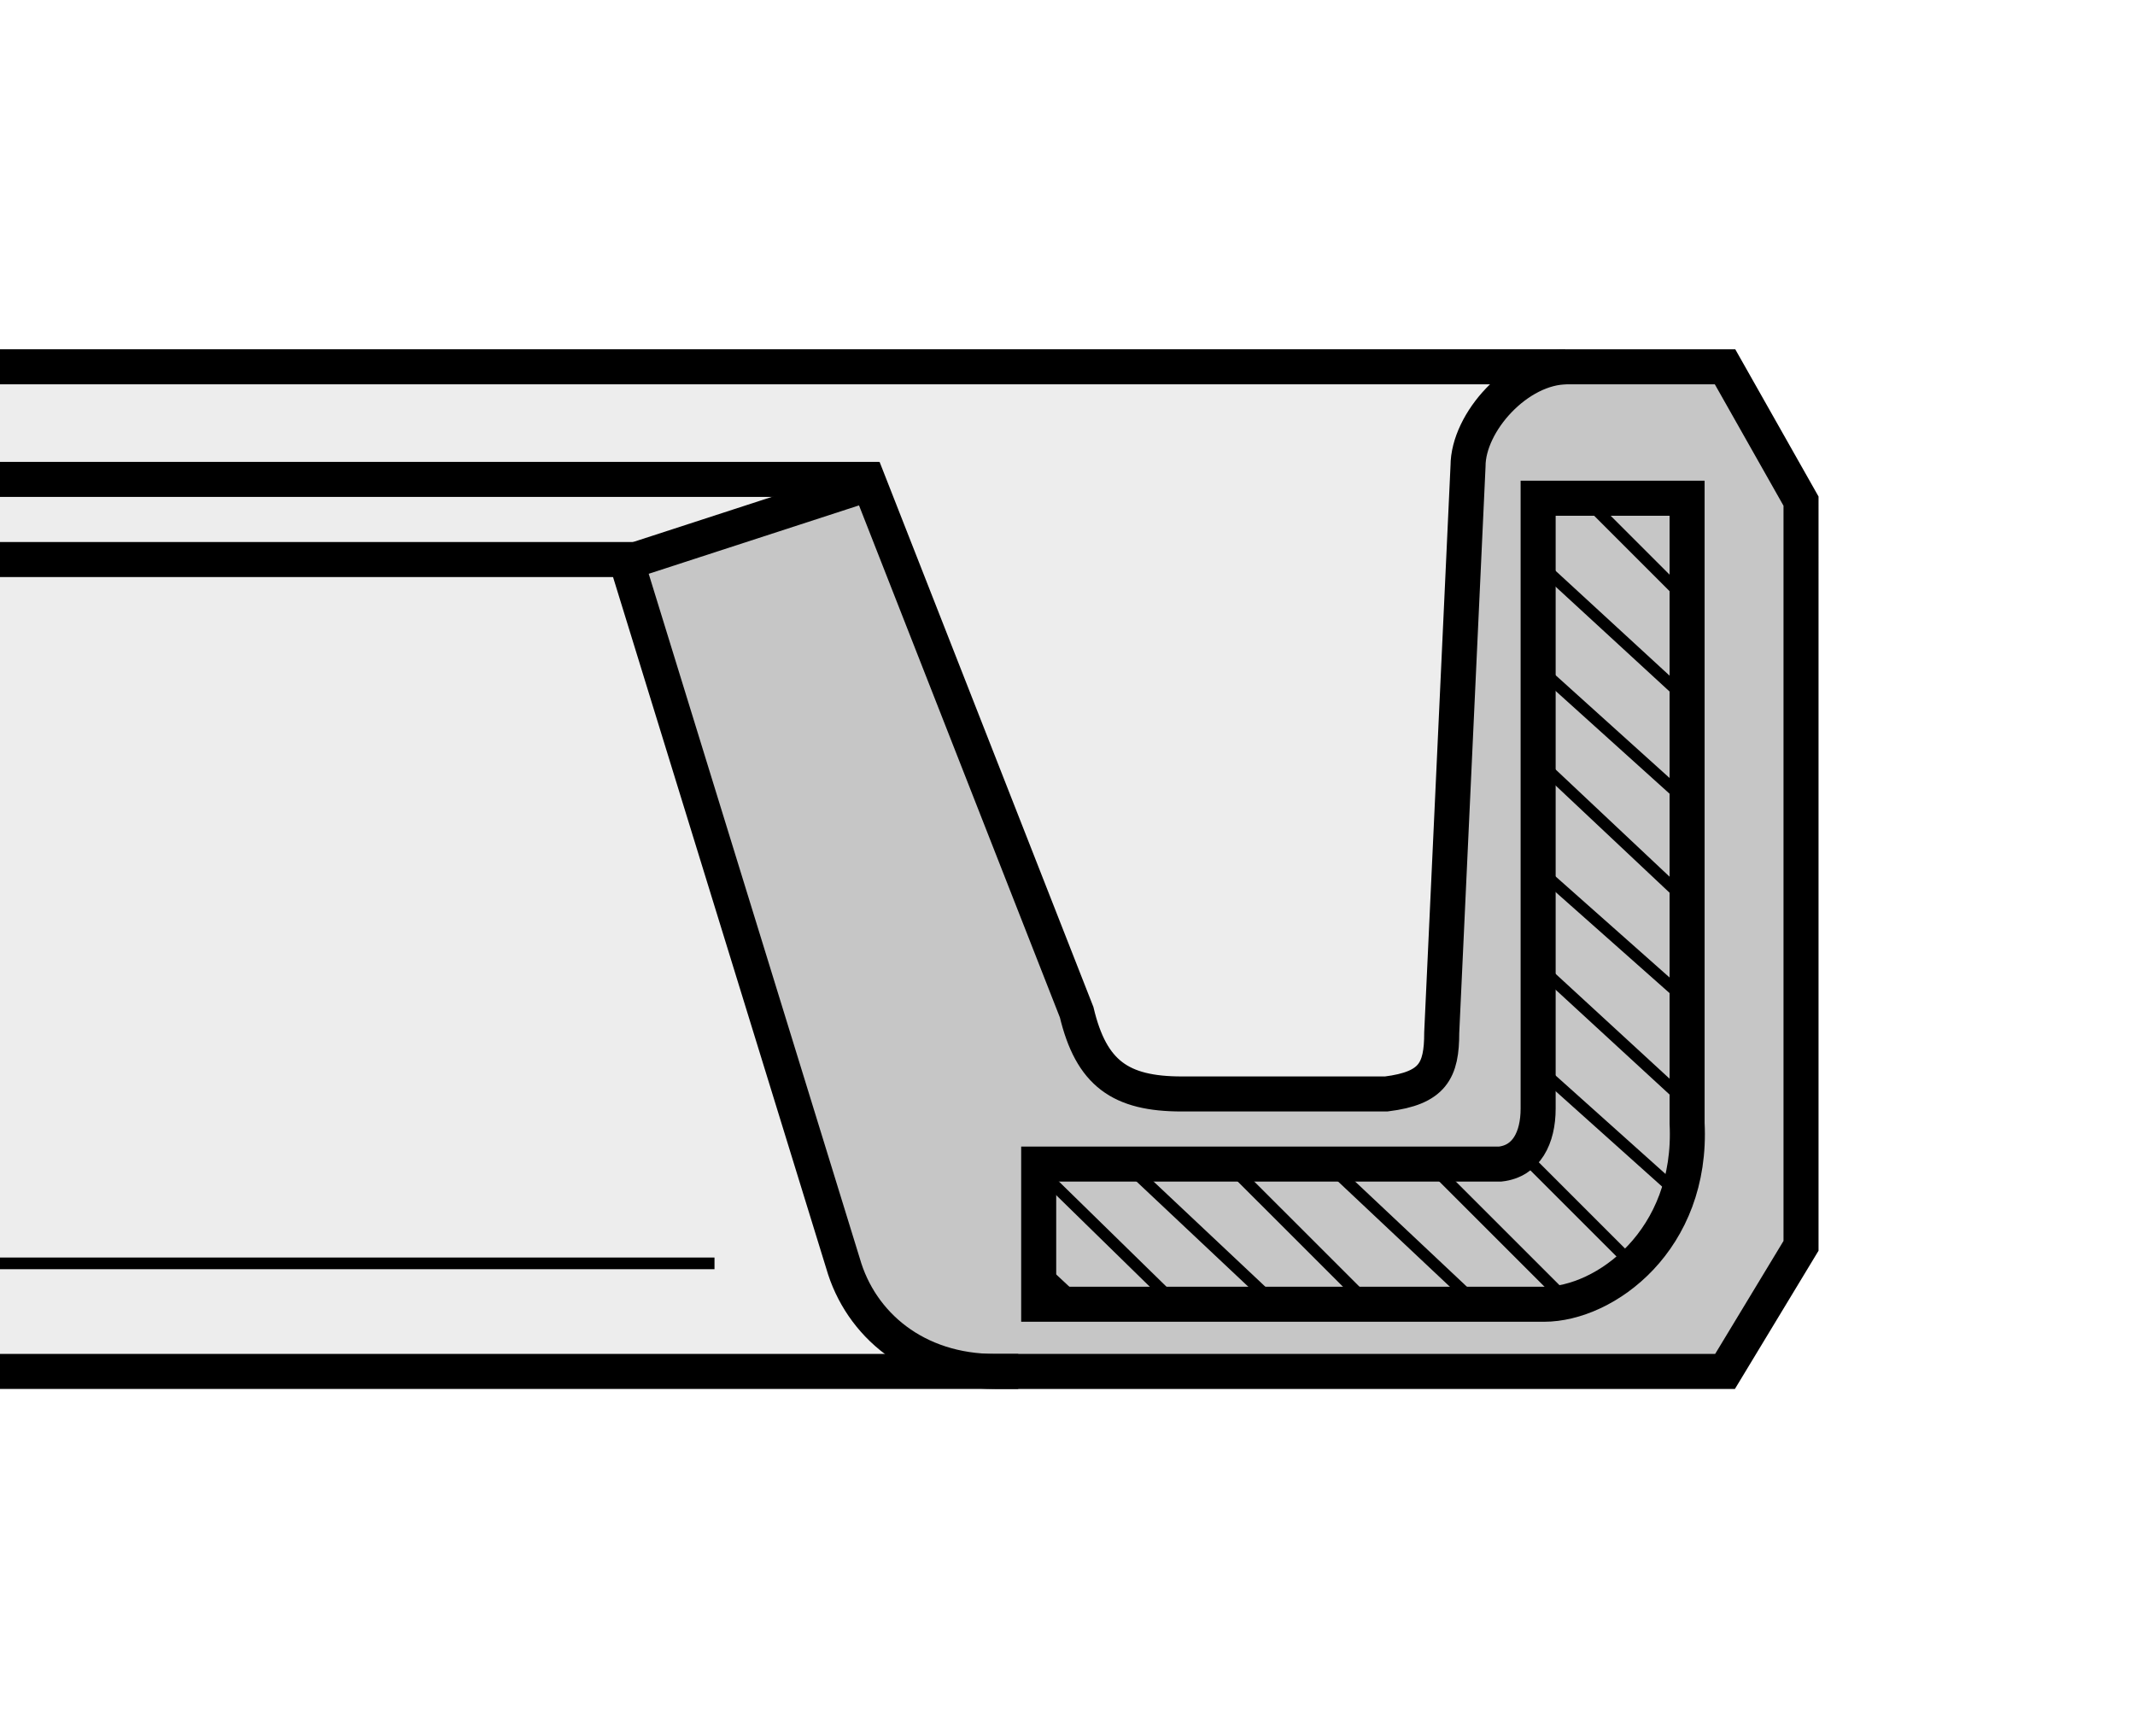
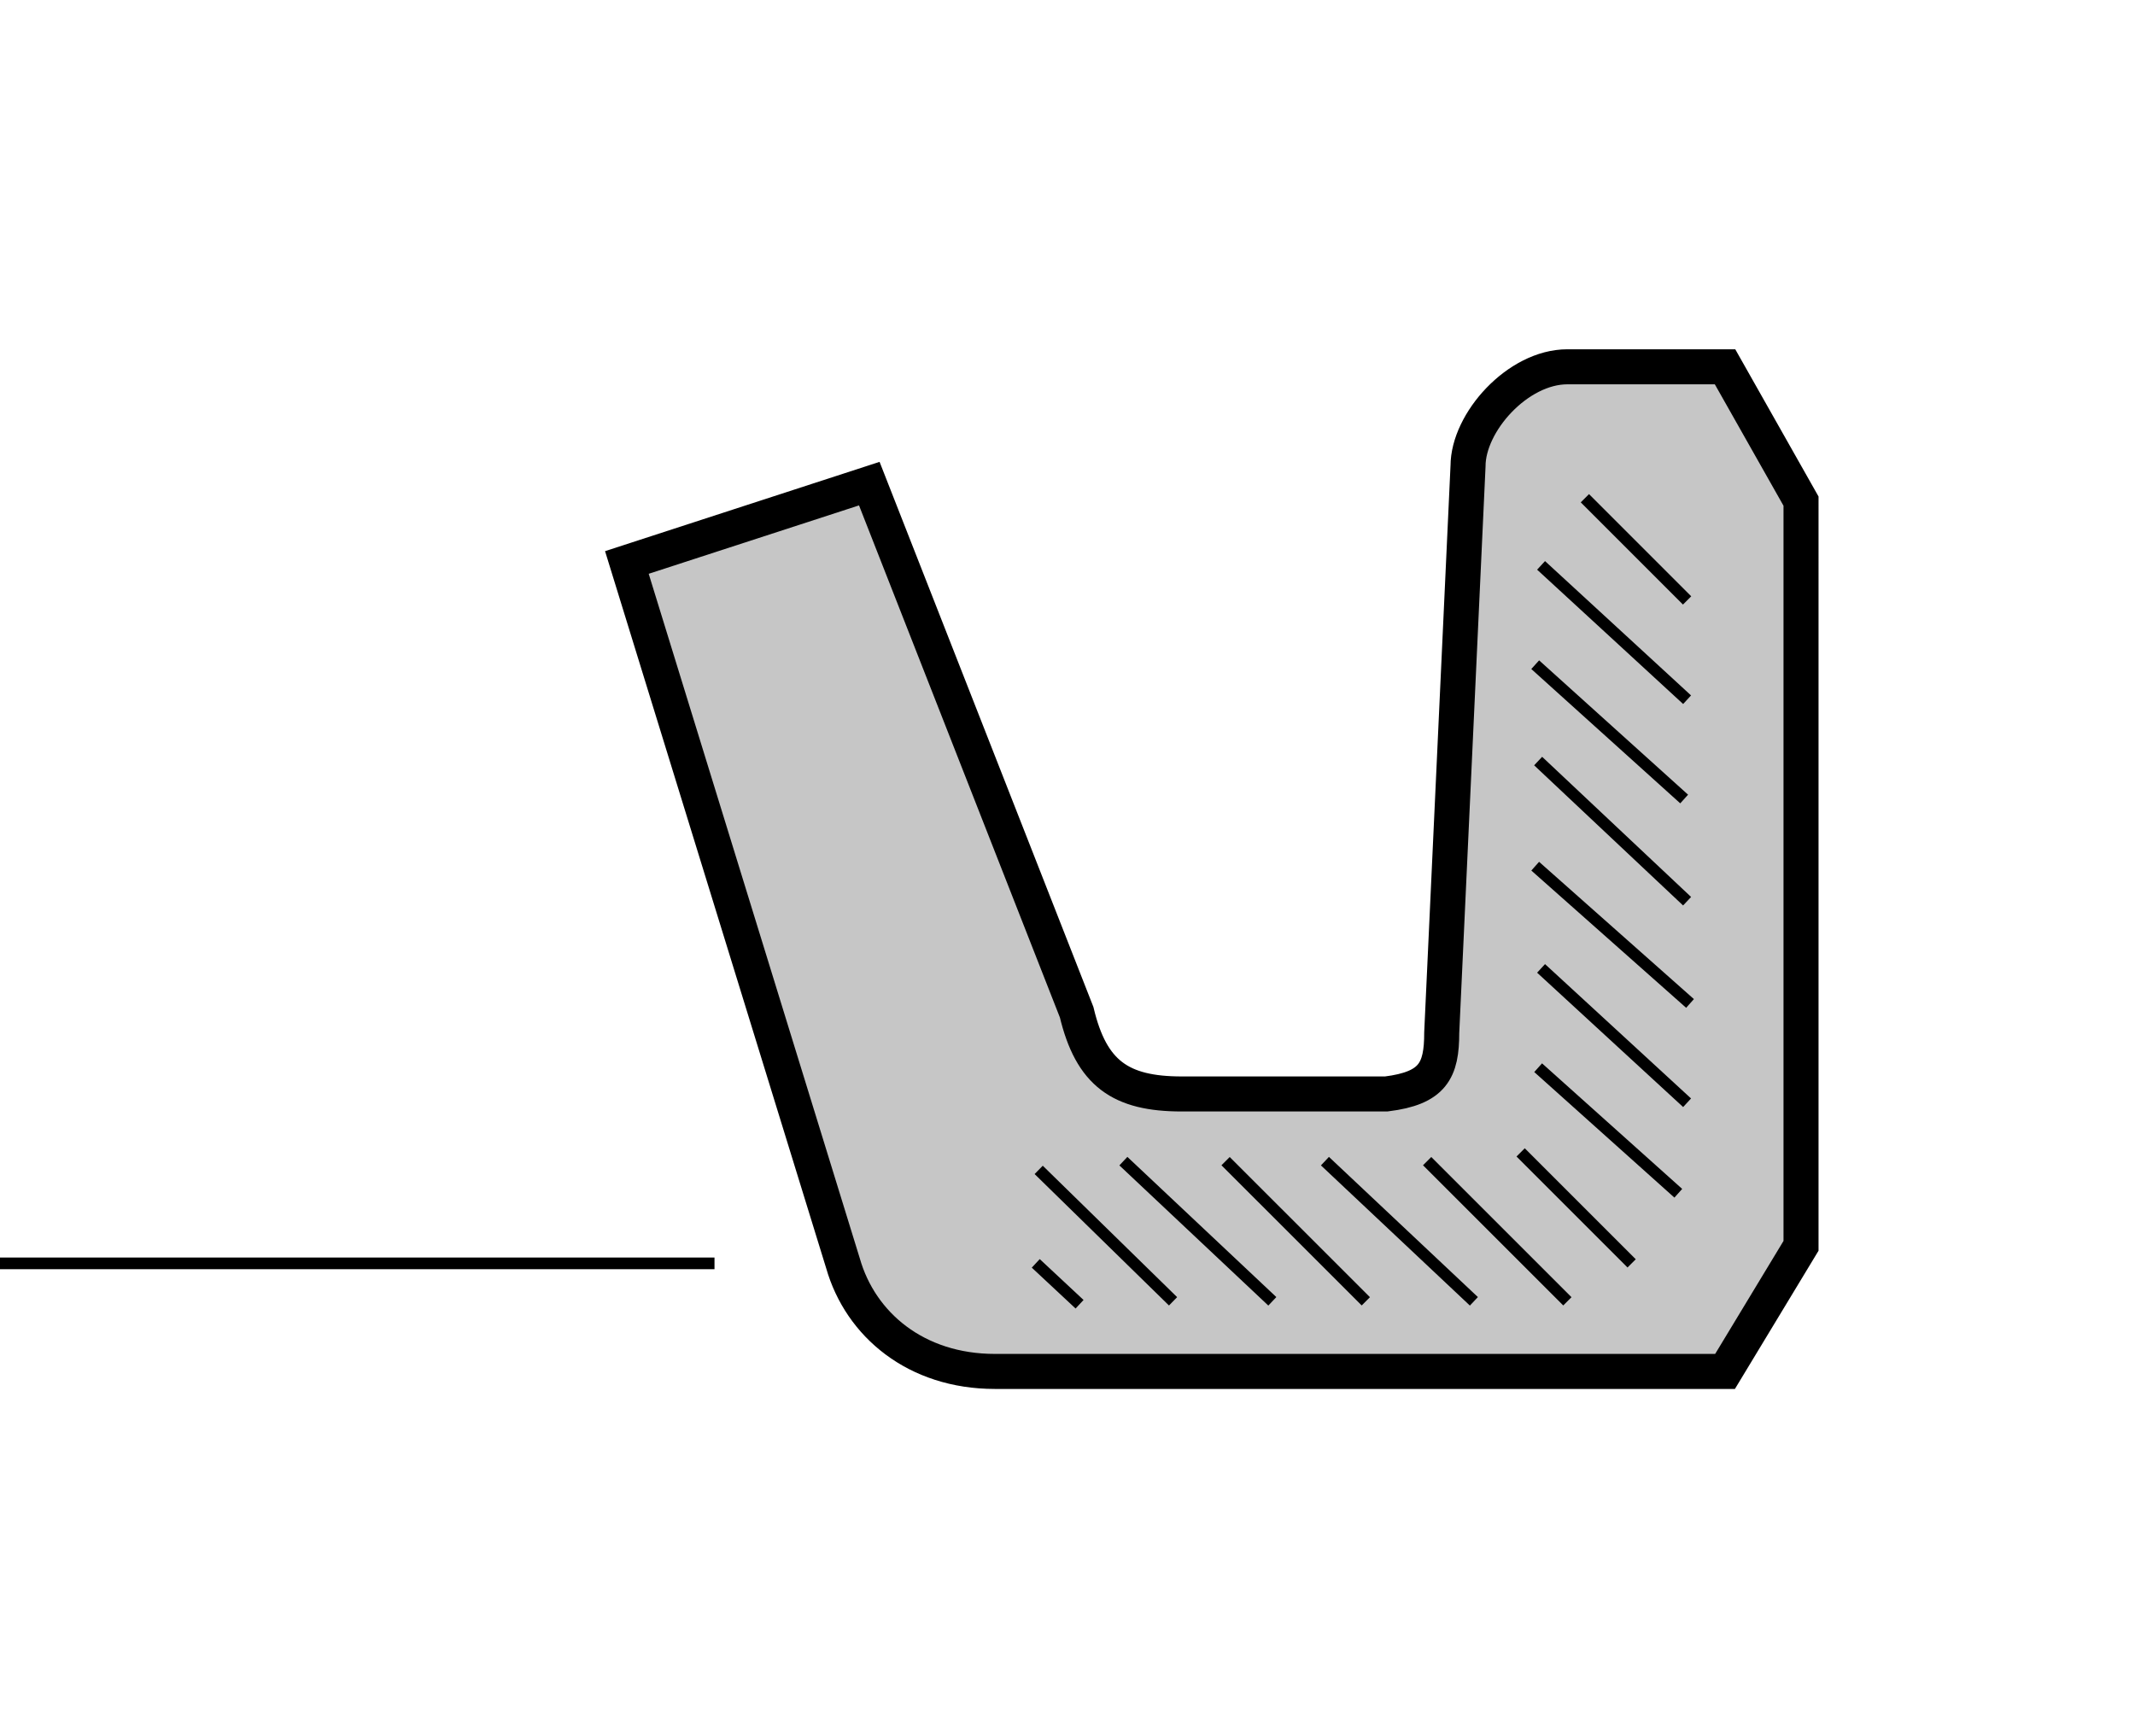
<svg xmlns="http://www.w3.org/2000/svg" version="1.1" id="Layer_1" x="0px" y="0px" width="300px" height="244px" viewBox="0 0 300 244" enable-background="new 0 0 300 244" xml:space="preserve">
-   <rect fill="#FFFFFF" width="300" height="244" />
  <g>
-     <polygon fill-rule="evenodd" clip-rule="evenodd" fill="#EDEDED" points="20,51.273 230.238,51.273 230.238,192.515 0,192.727    0,51.273  " />
    <path fill-rule="evenodd" clip-rule="evenodd" fill="#C6C6C6" stroke="#000000" stroke-width="4.923" stroke-miterlimit="2.613" d="   M122.149,67.964l-34.063,11.08l30.37,98.497c2.463,8.617,10.259,15.186,21.338,15.186h102.601l10.676-17.651V70.424l-10.676-18.878   h-22.154c-6.98,0-13.961,7.798-13.961,13.955l-3.696,79.616c0,5.338-1.225,7.799-7.793,8.617h-28.733   c-8.617,0-12.714-2.873-14.773-11.489L122.149,67.964L122.149,67.964z" />
-     <path fill="none" stroke="#000000" stroke-width="4.923" stroke-miterlimit="2.613" d="M237.062,70.015v87.827   c0.824,16.415-11.489,25.444-20.105,25.444h-71.005v-19.699H210.8c3.685-0.412,5.332-3.696,5.332-7.799V70.015H237.062   L237.062,70.015z" />
    <path fill="none" stroke="#000000" stroke-width="1.64" stroke-miterlimit="2.613" d="M222.701,70.015l14.361,14.364    M216.132,106.951l20.93,19.696 M215.72,121.725l21.754,19.29 M216.544,136.089l20.518,18.881 M216.132,150.043l19.694,17.646    M216.544,79.453l20.518,18.878 M215.72,93.408l20.93,18.878 M213.672,161.944l15.597,15.597 M172.213,163.175l19.705,19.699    M157.852,163.175l20.93,19.699 M145.952,164.404l18.881,18.47 M145.54,177.541l6.156,5.745 M200.536,163.175l19.705,19.699    M186.174,163.175l20.93,19.699" />
-     <path fill="none" stroke="#000000" stroke-width="4.923" stroke-miterlimit="2.613" d="M219.973,51.546H0 M89.319,78.632H0    M123.511,67.37L0,67.37 M143.079,192.727H0" />
    <line fill="none" stroke="#000000" stroke-width="1.64" stroke-miterlimit="2.613" x1="0" y1="177.541" x2="100.398" y2="177.541" />
  </g>
</svg>